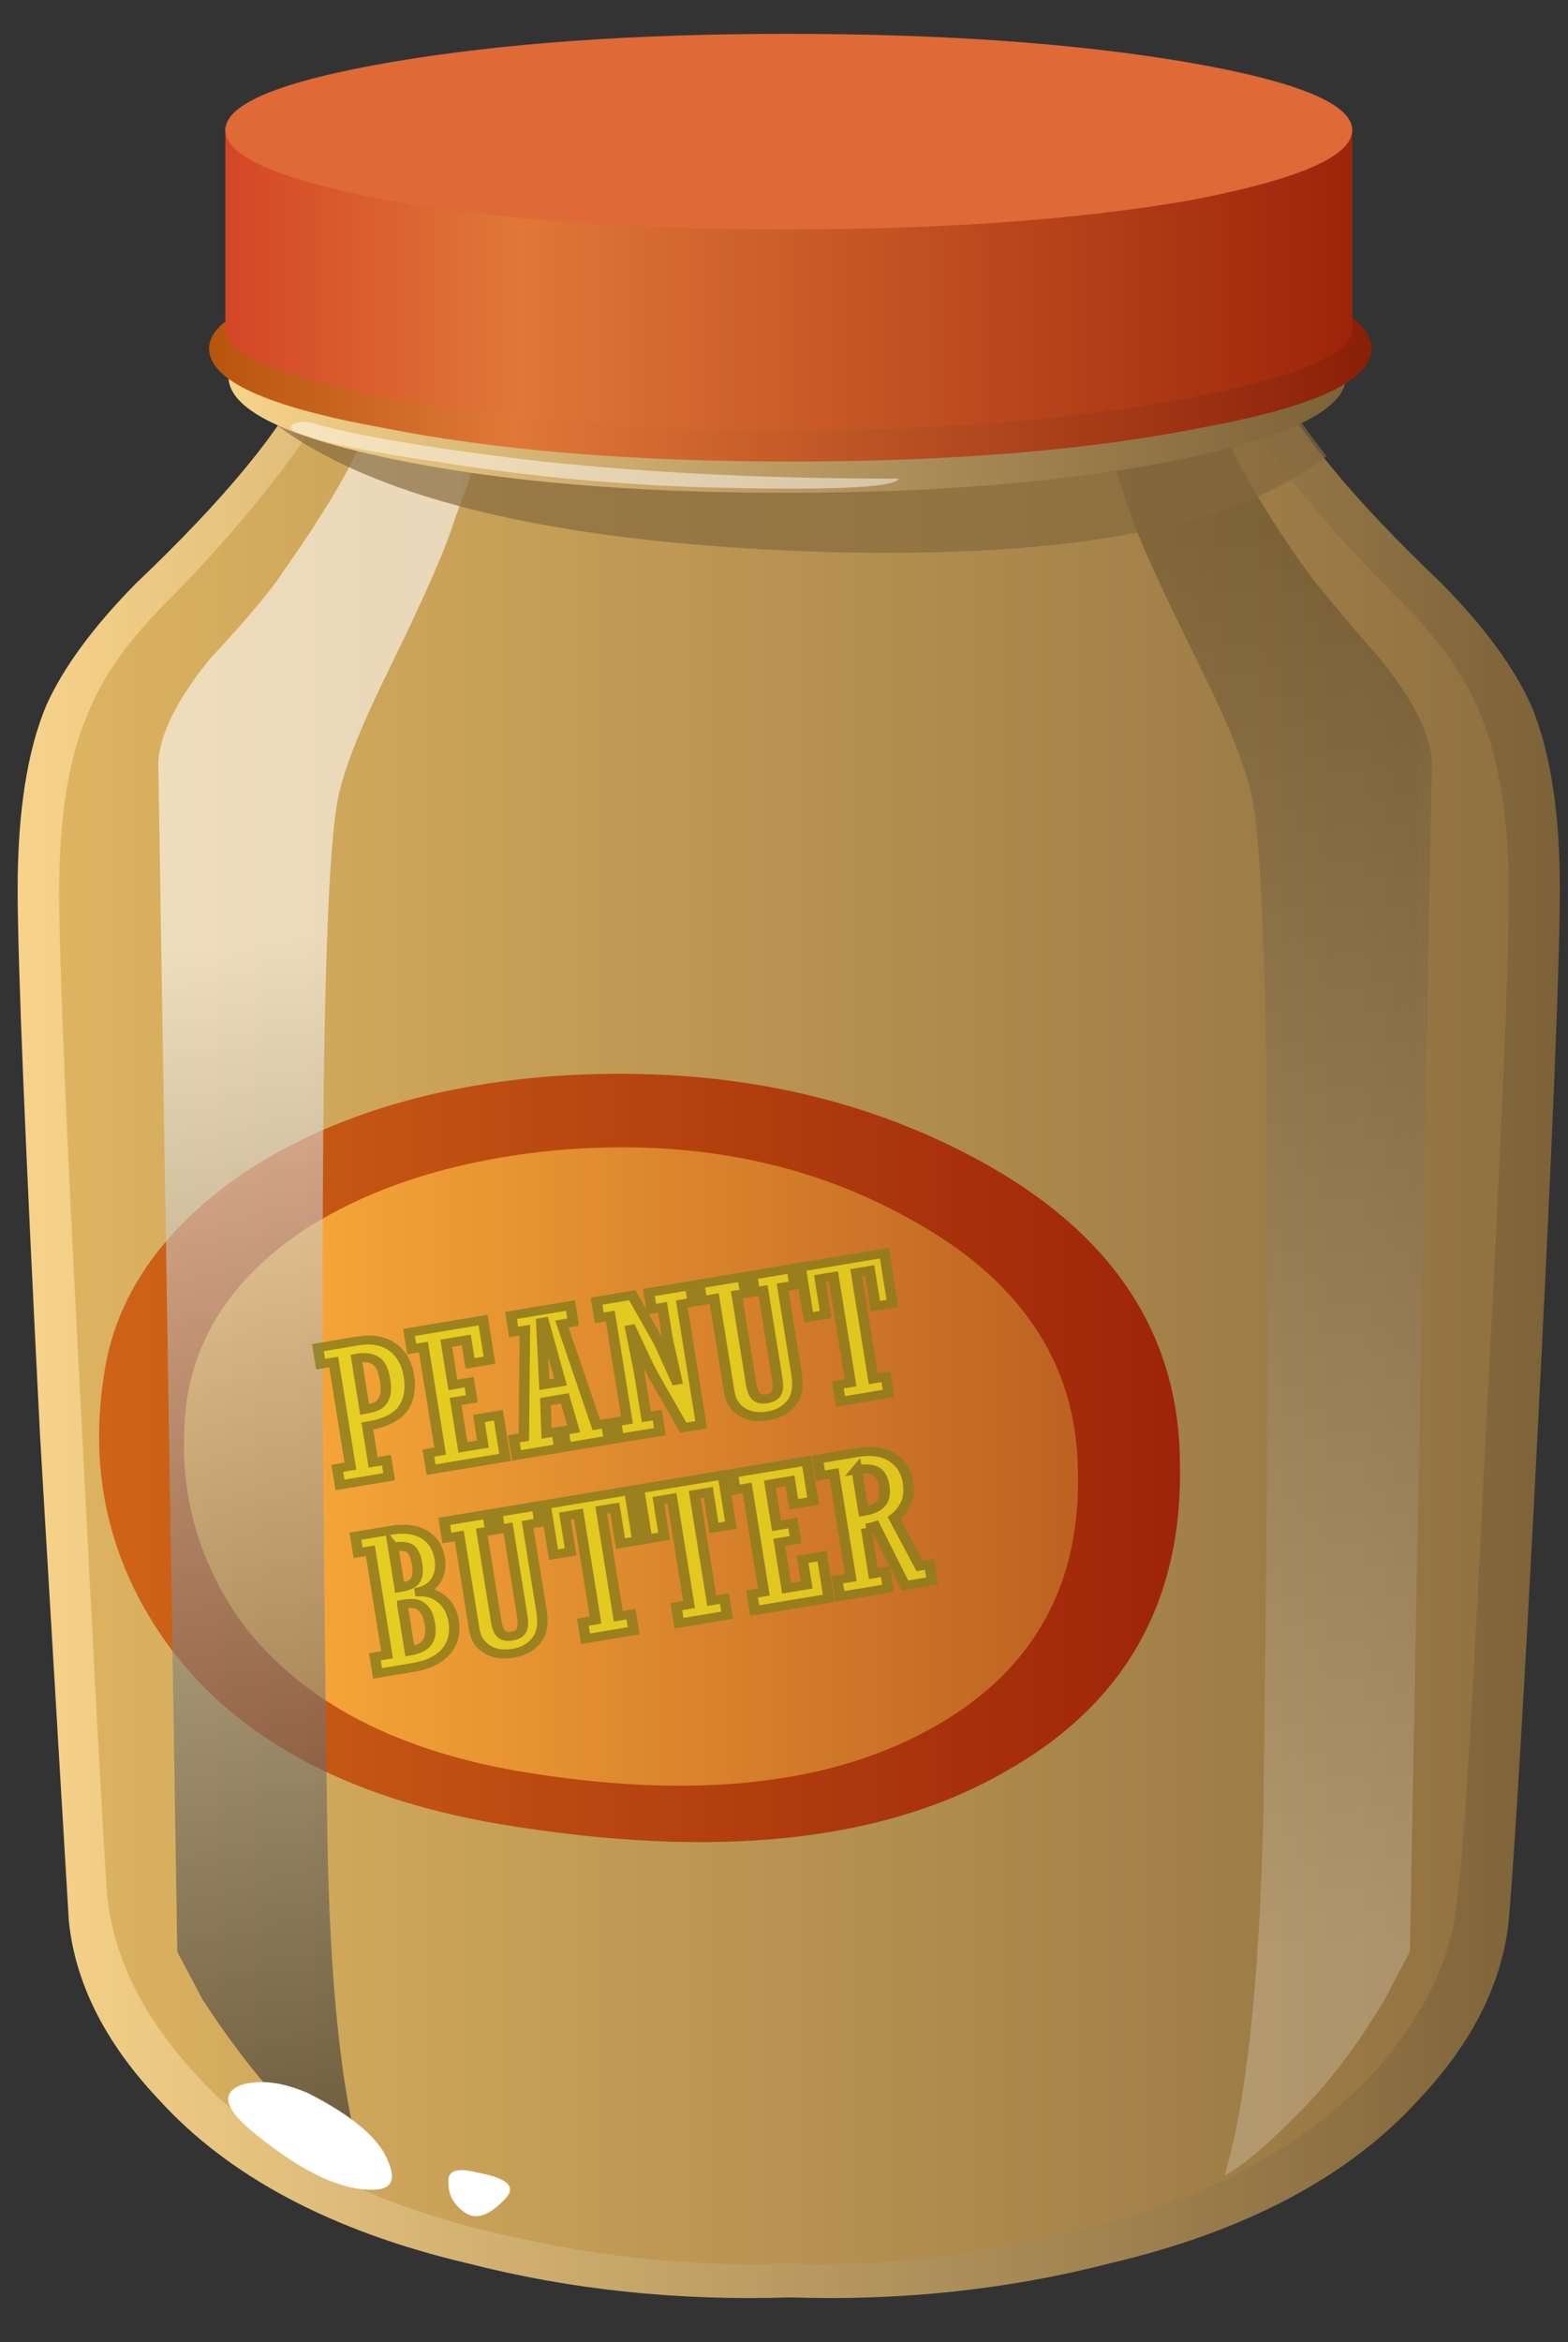
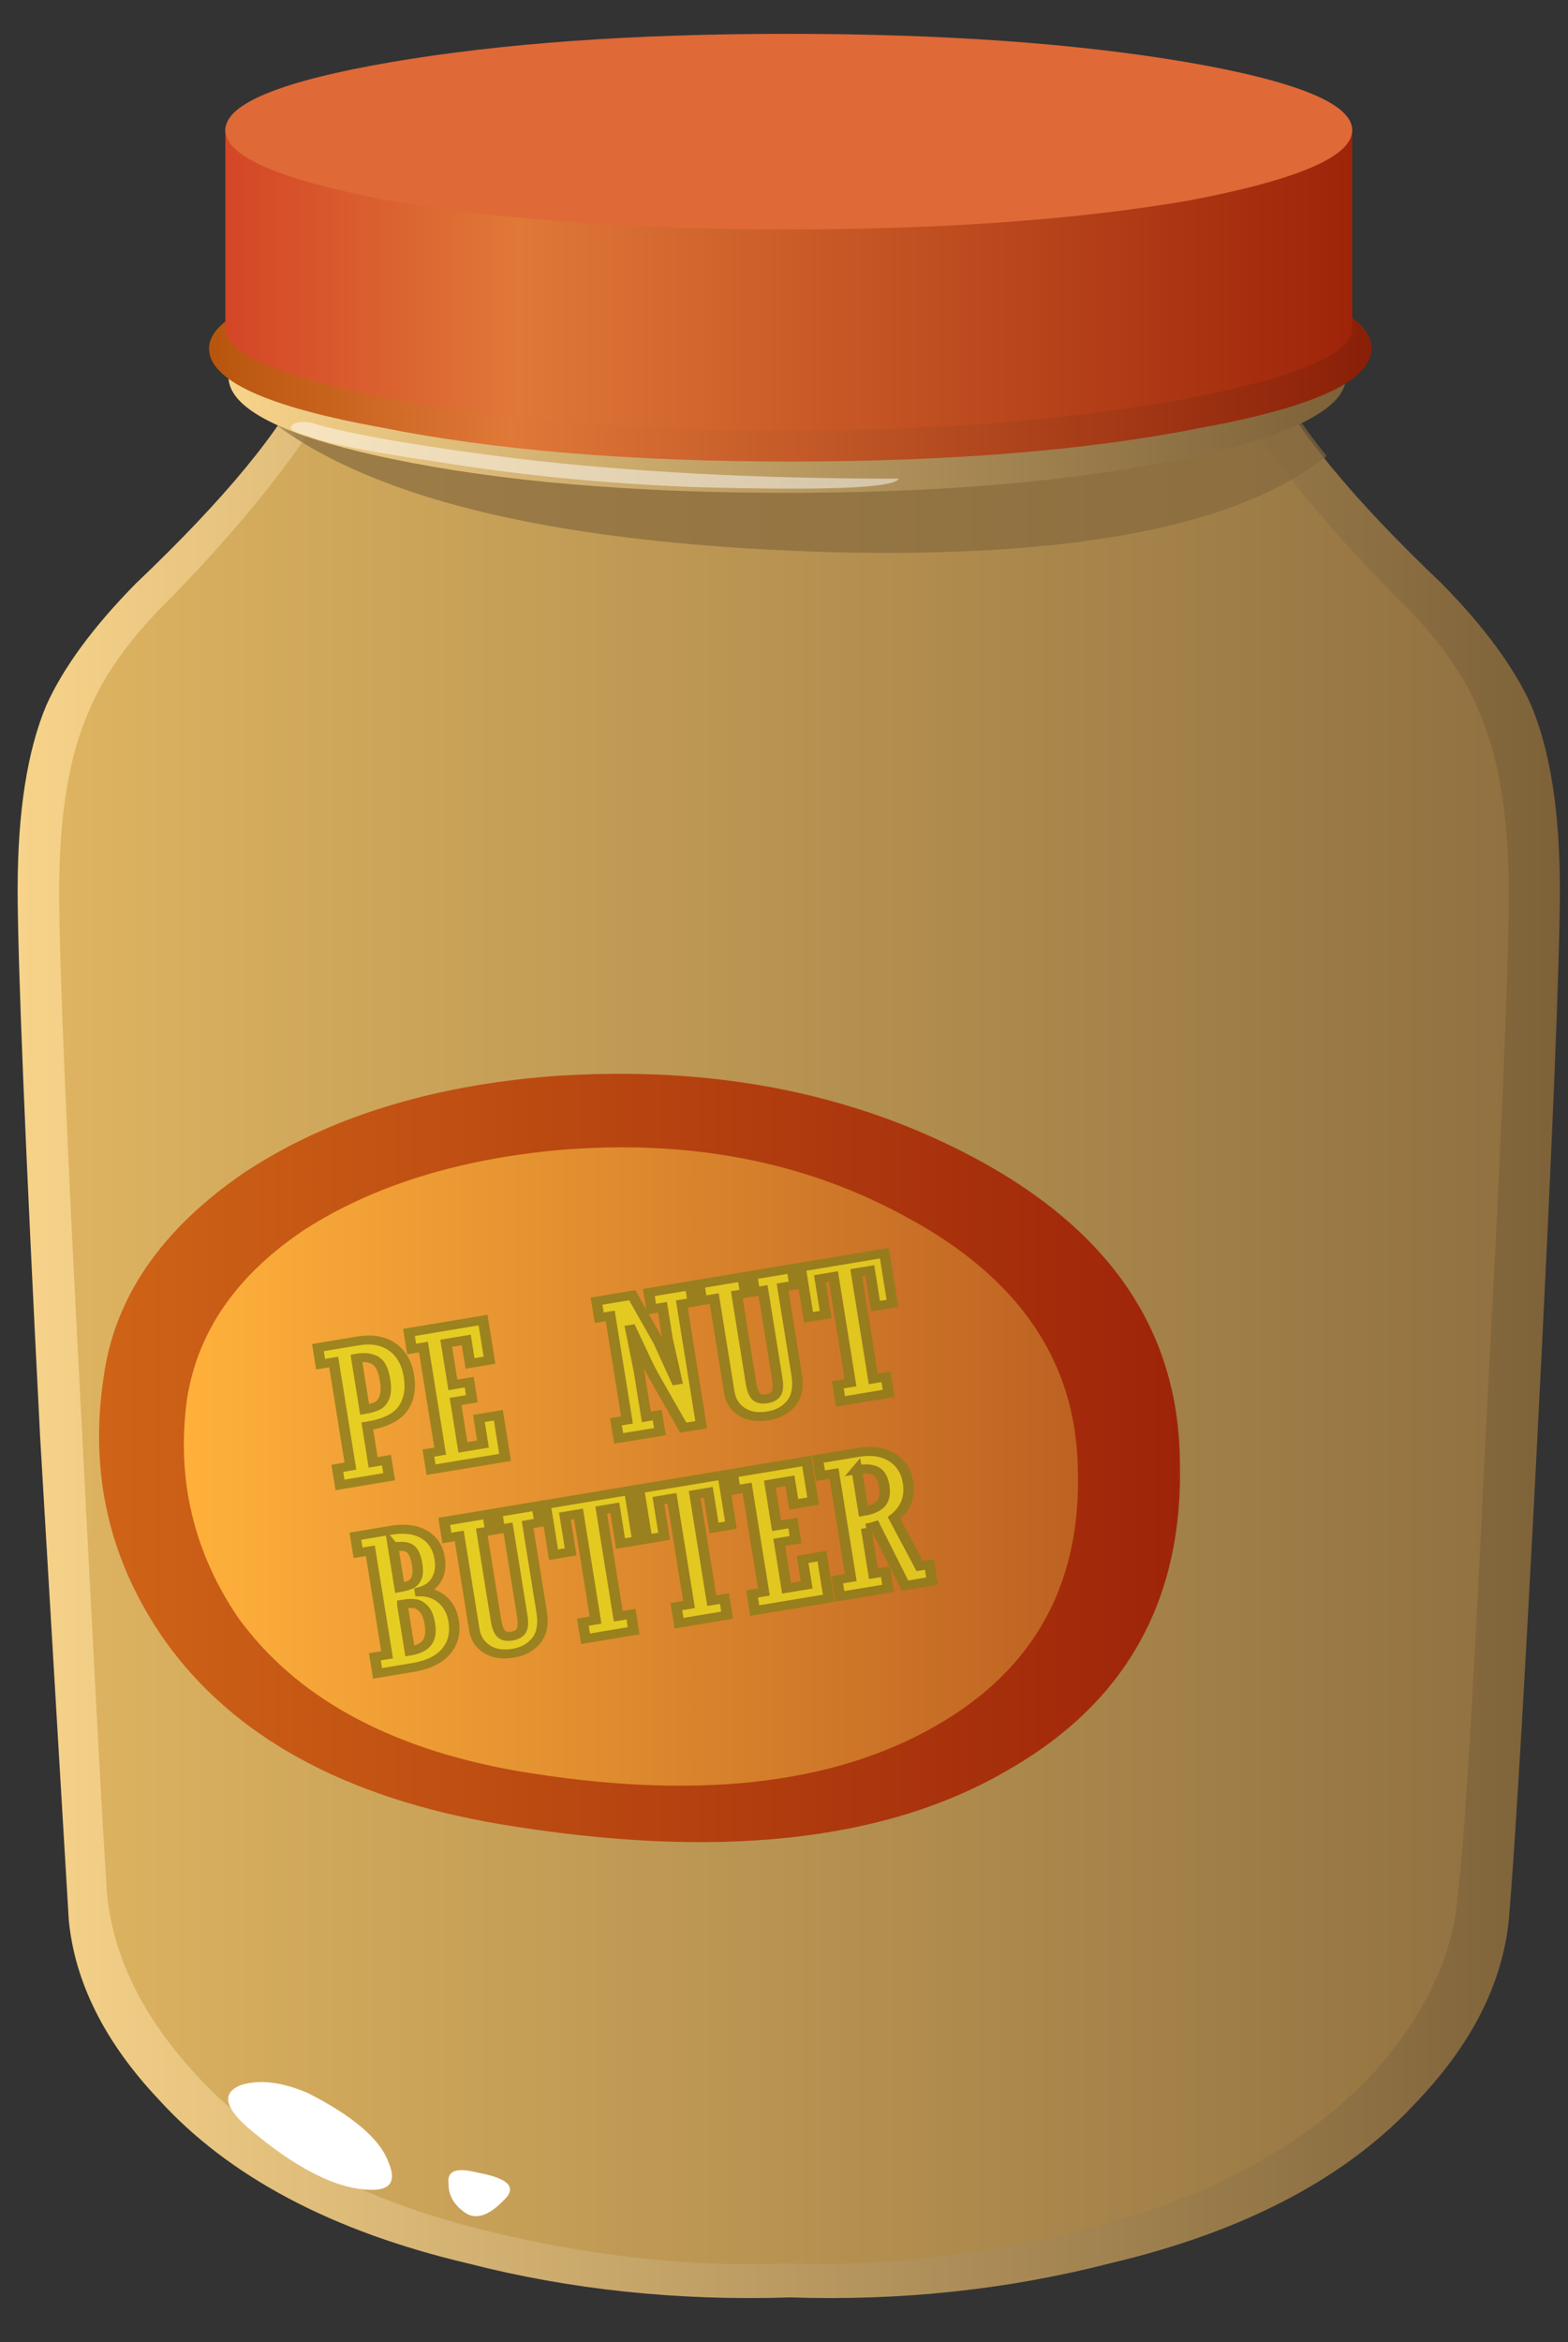
<svg xmlns="http://www.w3.org/2000/svg" width="355" height="530" version="1.1" viewBox="0 0 332.81 496.87" xml:space="preserve">
  <rect x="0" y="0" width="332.81" height="496.87" fill="#333333" stroke="none" />
  <defs>
    <linearGradient id="l" x2="24.175" y1="22.981" y2="22.981" gradientTransform="matrix(.8 0 0 -.8 -2.8179e-7 31.97)" gradientUnits="userSpaceOnUse">
      <stop stop-color="#f7d38a" offset="0" />
      <stop stop-color="#7d6138" offset="1" />
    </linearGradient>
    <linearGradient id="g" x1=".65" x2="23.35" y1="22.856" y2="22.856" gradientTransform="matrix(.8 0 0 -.8 -2.8179e-7 31.97)" gradientUnits="userSpaceOnUse">
      <stop stop-color="#deb461" offset="0" />
      <stop stop-color="#917141" offset="1" />
    </linearGradient>
    <linearGradient id="f" x1="1.276" x2="18.204" y1="25.137" y2="25.137" gradientTransform="matrix(.8 0 0 -.8 -2.8179e-7 31.97)" gradientUnits="userSpaceOnUse">
      <stop stop-color="#cf6417" offset="0" />
      <stop stop-color="#9e2409" offset="1" />
    </linearGradient>
    <linearGradient id="e" x1="2.602" x2="16.577" y1="25.283" y2="25.283" gradientTransform="matrix(.8 0 0 -.8 -2.8179e-7 31.97)" gradientUnits="userSpaceOnUse">
      <stop stop-color="#ffb13b" offset="0" />
      <stop stop-color="#bd6222" offset="1" />
    </linearGradient>
    <clipPath id="y">
      <path d="m1 0.97h5v26h-5z" />
    </clipPath>
    <mask id="d">
      <g clip-path="url(#y)">
        <path d="m1 0.97h5v26h-5z" fill-opacity=".578" />
      </g>
    </mask>
    <clipPath id="x">
-       <path d="m1 0.97h5v26h-5z" />
-     </clipPath>
+       </clipPath>
    <clipPath id="w">
      <path d="m1 1h5v26h-5z" />
    </clipPath>
    <linearGradient id="m" x1="-545.94" x2="-520.78" y1="-15752" y2="-15752" gradientTransform="matrix(.056 -.798 .798 .056 12605 465.74)" gradientUnits="userSpaceOnUse">
      <stop stop-color="#fff" offset="0" />
      <stop offset="1" />
    </linearGradient>
    <clipPath id="v">
      <path d="m13 0.97h5v26h-5z" />
    </clipPath>
    <mask id="c">
      <g clip-path="url(#v)">
        <path d="m13 0.97h5v26h-5z" fill-opacity=".211" />
      </g>
    </mask>
    <clipPath id="u">
-       <path d="m13 0.97h5v26h-5z" />
-     </clipPath>
+       </clipPath>
    <clipPath id="t">
      <path d="m13 1h5v26h-5z" />
    </clipPath>
    <linearGradient id="k" x1="4.218" x2="2.468" y1="-27.48" y2="-2.381" gradientTransform="matrix(.8 0 0 .8 13.52 26.92)" gradientUnits="userSpaceOnUse">
      <stop stop-color="#fff" offset="0" />
      <stop offset="1" />
    </linearGradient>
    <clipPath id="s">
      <path d="m3 23.97h14v4h-14z" />
    </clipPath>
    <mask id="b">
      <g clip-path="url(#s)">
        <path d="m3 23.97h14v4h-14z" fill-opacity=".672" />
      </g>
    </mask>
    <clipPath id="r">
      <path d="m3 23.97h14v4h-14z" />
    </clipPath>
    <clipPath id="q">
      <path d="m3 24h14v4h-14z" />
    </clipPath>
    <linearGradient id="j" x1="3.3" x2="20.775" y1="6.05" y2="6.05" gradientTransform="matrix(.8 0 0 -.8 -2.8179e-7 31.97)" gradientUnits="userSpaceOnUse">
      <stop stop-color="#f7d38a" offset="0" />
      <stop stop-color="#7d6138" offset="1" />
    </linearGradient>
    <linearGradient id="i" x1="3" x2="21.2" y1="5.55" y2="5.55" gradientTransform="matrix(.8 0 0 -.8 -2.8179e-7 31.97)" gradientUnits="userSpaceOnUse">
      <stop stop-color="#b8550d" offset="0" />
      <stop stop-color="#e07838" offset=".259" />
      <stop stop-color="#8a1f08" offset="1" />
    </linearGradient>
    <linearGradient id="h" x1="3.25" x2="20.925" y1="4.325" y2="4.325" gradientTransform="matrix(.8 0 0 -.8 -2.8179e-7 31.97)" gradientUnits="userSpaceOnUse">
      <stop stop-color="#d44626" offset="0" />
      <stop stop-color="#e07838" offset=".259" />
      <stop stop-color="#9e2409" offset="1" />
    </linearGradient>
    <clipPath id="p">
      <path d="m3 24.97h9v2h-9z" />
    </clipPath>
    <mask id="a">
      <g clip-path="url(#p)">
        <path d="m3 24.97h9v2h-9z" fill-opacity=".48" />
      </g>
    </mask>
    <clipPath id="o">
      <path d="m3 24.97h9v2h-9z" />
    </clipPath>
    <clipPath id="n">
      <path d="m3 25h9v2h-9z" />
    </clipPath>
  </defs>
  <g transform="matrix(16.943 0 0 -15.024 0 496.87)">
    <g transform="translate(.221 .624)">
      <path d="m17.84 24.208c0.535-0.613 0.906-1.183 1.121-1.719 0.238-0.64 0.359-1.507 0.359-2.597 0-1.016-0.093-3.59-0.281-7.723-0.16-3.519-0.281-5.801-0.359-6.84-0.082-0.879-0.453-1.719-1.121-2.519-0.879-1.094-2.172-1.868-3.879-2.321-1.282-0.371-2.614-0.531-4-0.48-1.414-0.051-2.758 0.109-4.039 0.48-1.707 0.453-3 1.227-3.879 2.321-0.668 0.8-1.043 1.64-1.121 2.519-0.055 1.039-0.176 3.321-0.36 6.84-0.187 4.133-0.281 6.707-0.281 7.723 0 1.09 0.121 1.957 0.359 2.597 0.215 0.536 0.586 1.106 1.121 1.719 1.122 1.203 1.84 2.188 2.161 2.961l6.039-0.32 6 0.32c0.32-0.773 1.039-1.758 2.16-2.961z" fill="url(#l)" fill-rule="evenodd" />
      <path d="m17.281 24.009c0.508-0.559 0.852-1.106 1.039-1.641 0.242-0.636 0.36-1.476 0.36-2.519 0-1.067-0.094-3.559-0.282-7.481-0.16-3.785-0.277-6.011-0.359-6.679-0.051-0.825-0.387-1.641-1-2.442-0.851-1.066-2.078-1.824-3.68-2.277-1.304-0.375-2.558-0.535-3.757-0.481-1.204-0.054-2.469 0.106-3.801 0.481-1.602 0.453-2.813 1.211-3.641 2.277-0.613 0.778-0.961 1.59-1.039 2.442-0.055 0.906-0.16 3.132-0.32 6.679-0.188 4-0.281 6.496-0.281 7.481 0 1.066 0.121 1.906 0.359 2.519 0.187 0.535 0.535 1.082 1.043 1.641 0.879 1.016 1.558 1.973 2.039 2.883l5.641-0.282 5.636 0.282c0.375-0.801 1.055-1.762 2.043-2.883z" fill="url(#g)" fill-rule="evenodd" />
      <path d="m1.078 13.009c0.137 1.121 0.723 2.082 1.762 2.883 1.039 0.773 2.32 1.222 3.84 1.359 2 0.16 3.773-0.226 5.32-1.16 1.68-1.016 2.535-2.43 2.559-4.242 0.054-1.973-0.664-3.438-2.161-4.399-1.543-1.015-3.664-1.265-6.359-0.758-1.945 0.372-3.344 1.239-4.199 2.598-0.695 1.121-0.945 2.36-0.762 3.719z" fill="url(#f)" fill-rule="evenodd" />
      <path d="m2.121 12.689c0.133 0.961 0.625 1.761 1.481 2.402 0.851 0.613 1.906 0.984 3.16 1.117 1.652 0.16 3.117-0.16 4.398-0.961 1.387-0.851 2.094-2.023 2.121-3.519 0.051-1.625-0.535-2.84-1.761-3.637-1.305-0.856-3.067-1.07-5.282-0.645-1.597 0.321-2.758 1.043-3.476 2.161-0.563 0.937-0.774 1.964-0.641 3.082z" fill="url(#e)" fill-rule="evenodd" />
      <g mask="url(#d)">
        <g clip-path="url(#x)">
          <g transform="translate(0 -.03)">
            <g clip-path="url(#w)">
              <path d="m4.398 26.52 1.563 0.398c0-0.211-0.16-0.797-0.481-1.758-0.105-0.398-0.386-1.121-0.839-2.16-0.375-0.855-0.586-1.48-0.641-1.879-0.188-1.254-0.227-6.066-0.121-14.441 0.027-2.266 0.187-3.907 0.48-4.918-0.293 0.156-0.679 0.543-1.16 1.156-0.293 0.375-0.586 0.816-0.879 1.32l-0.32 0.68-0.238 16.801c0.023 0.402 0.238 0.883 0.636 1.441 0.481 0.586 0.79 1 0.922 1.238 0.586 0.934 0.946 1.641 1.078 2.122z" fill="url(#m)" fill-rule="evenodd" />
            </g>
          </g>
        </g>
      </g>
      <g mask="url(#c)">
        <g clip-path="url(#u)">
          <g transform="translate(0 -.03)">
            <g clip-path="url(#t)">
              <path d="m15.078 26.52c0.137-0.481 0.496-1.188 1.082-2.122 0.16-0.238 0.465-0.652 0.918-1.238 0.402-0.558 0.617-1.039 0.641-1.441l-0.278-16.801-0.32-0.68c-0.266-0.504-0.547-0.945-0.84-1.32-0.508-0.613-0.894-1-1.16-1.156 0.266 1.011 0.426 2.652 0.481 4.918 0.105 8.375 0.066 13.187-0.122 14.441-0.054 0.399-0.265 1.024-0.64 1.879-0.481 1.094-0.774 1.812-0.879 2.16-0.293 0.961-0.441 1.547-0.441 1.758z" fill="url(#k)" fill-rule="evenodd" />
            </g>
          </g>
        </g>
      </g>
      <g mask="url(#b)">
        <g clip-path="url(#r)">
          <g transform="translate(0 -.03)">
            <g clip-path="url(#q)">
              <path d="m15.68 27.199c0.215-0.398 0.453-0.785 0.718-1.16-1.093-0.984-3.144-1.437-6.16-1.359-3.359 0.105-5.691 0.707-7 1.8l0.403 0.719 6.039-0.32z" fill="#84683d" fill-rule="evenodd" />
            </g>
          </g>
        </g>
      </g>
      <path d="m16.641 27.13c0-0.453-0.68-0.84-2.039-1.16-1.387-0.32-3.043-0.481-4.961-0.481-1.946 0-3.602 0.161-4.961 0.481-1.36 0.32-2.039 0.707-2.039 1.16s0.679 0.84 2.039 1.16c1.359 0.32 3.015 0.481 4.961 0.481 1.918 0 3.574-0.161 4.961-0.481 1.359-0.32 2.039-0.707 2.039-1.16z" fill="url(#j)" fill-rule="evenodd" />
      <path d="m16.961 27.528c0-0.453-0.707-0.824-2.121-1.117-1.414-0.32-3.133-0.48-5.16-0.48-2 0-3.707 0.16-5.121 0.48-1.438 0.293-2.161 0.664-2.161 1.117 0 0.43 0.723 0.801 2.161 1.122 1.414 0.32 3.121 0.48 5.121 0.48 2.027 0 3.746-0.16 5.16-0.48 1.414-0.293 2.121-0.668 2.121-1.122z" fill="url(#i)" fill-rule="evenodd" />
      <path d="m16.719 30.65v-2.879c-0.051-0.348-0.758-0.668-2.117-0.961-1.442-0.293-3.082-0.442-4.922-0.442-1.868 0-3.52 0.149-4.961 0.442-1.36 0.293-2.067 0.613-2.117 0.961v2.879z" fill="url(#h)" fill-rule="evenodd" />
      <path d="m16.719 30.61c0-0.375-0.692-0.707-2.078-1-1.387-0.265-3.055-0.402-5-0.402-1.922 0-3.575 0.137-4.961 0.402-1.387 0.293-2.078 0.625-2.078 1 0 0.372 0.691 0.692 2.078 0.961 1.386 0.266 3.039 0.399 4.961 0.399 1.945 0 3.613-0.133 5-0.399 1.386-0.269 2.078-0.589 2.078-0.961z" fill="#df6937" fill-rule="evenodd" />
      <g mask="url(#a)">
        <g clip-path="url(#o)">
          <g transform="translate(0 -.03)">
            <g clip-path="url(#n)">
              <path d="m3.762 26.48c0.531-0.16 1.371-0.32 2.519-0.48 1.414-0.188 3-0.281 4.758-0.281-0.055-0.133-0.918-0.172-2.598-0.117-1.121 0.05-2.187 0.171-3.203 0.359-0.824 0.133-1.359 0.254-1.597 0.359-0.188 0.055-0.254 0.106-0.2 0.16 0.079 0.055 0.184 0.055 0.321 0z" fill="#fff" fill-rule="evenodd" />
            </g>
          </g>
        </g>
      </g>
      <path d="m3.641 2.892c0.558-0.321 0.894-0.645 1-0.961 0.105-0.27 0.039-0.403-0.2-0.403-0.429 0-0.949 0.293-1.562 0.883-0.293 0.293-0.32 0.492-0.078 0.598 0.238 0.082 0.519 0.039 0.84-0.117z" fill="#fff" fill-rule="evenodd" />
      <path d="m5.762 1.771c0.398-0.082 0.504-0.215 0.316-0.403-0.183-0.211-0.344-0.265-0.476-0.16-0.137 0.109-0.204 0.242-0.204 0.402-0.023 0.188 0.094 0.239 0.364 0.161z" fill="#fff" fill-rule="evenodd" />
      <g transform="matrix(1.006 .189 .138 -.968 0 0)" fill="#e4d71d" opacity=".823" stroke="#8c7e1b" stroke-width=".129" aria-label="PEANUT BUTTER">
        <path d="m5.657-11.031v-1.518h-0.163v-0.242h0.496q0.259 0 0.405 0.165 0.147 0.165 0.147 0.456 0 0.287-0.138 0.449-0.138 0.162-0.464 0.162v0.529h0.166v0.242h-0.612v-0.242zm0.283-1.518v0.748q0.096 0 0.157-0.02 0.062-0.021 0.105-0.102 0.043-0.081 0.043-0.25 0-0.218-0.077-0.296-0.076-0.08-0.227-0.08z" />
        <path d="m6.628-10.789v-0.242h0.147v-1.518h-0.147v-0.242h0.922v0.585h-0.242v-0.343h-0.25v0.607h0.203v0.242h-0.203v0.67h0.25v-0.373h0.242v0.615z" />
-         <path d="m8.148-11.485-0.049 0.454h0.128v0.242h-0.535v-0.242h0.125l0.221-1.518h-0.14v-0.242h0.741v0.242h-0.14l0.221 1.518h0.125v0.242h-0.535v-0.242h0.128l-0.049-0.454zm0.019-0.243h0.202l-0.085-0.891h-0.032z" />
        <path d="m8.964-10.789v-0.242h0.137v-1.518h-0.137v-0.242h0.444l0.23 0.727 0.136 0.585h0.008l-0.031-0.604v-0.465h-0.136v-0.242h0.514v0.242h-0.137v1.76h-0.223l-0.246-0.768q-0.04-0.125-0.084-0.303l-0.11-0.45h-0.008l0.021 0.61v0.67h0.136v0.242z" />
        <path d="m10.242-12.549v-0.242h0.541v0.242h-0.106v1.285q0 0.145 0.037 0.205 0.037 0.058 0.126 0.058 0.092 0 0.128-0.06 0.036-0.06 0.036-0.203v-1.285h-0.104v-0.242h0.496v0.242h-0.149v1.273q0 0.272-0.122 0.397-0.122 0.124-0.303 0.124-0.198 0-0.312-0.12-0.114-0.12-0.114-0.308v-1.366z" />
        <path d="m12.548-12.791v0.732h-0.211v-0.521h-0.169v1.549h0.158v0.242h-0.599v-0.242h0.158v-1.549h-0.169v0.521h-0.213v-0.732z" />
        <path d="m5.734-8.263v-1.518h-0.153v-0.242h0.446q0.248 0 0.391 0.138 0.142 0.138 0.142 0.379 0 0.178-0.081 0.292-0.08 0.113-0.223 0.129v0.005q0.165 0.032 0.258 0.167 0.093 0.134 0.093 0.328 0 0.263-0.151 0.413-0.151 0.15-0.43 0.15h-0.444v-0.242zm0.283-1.518v0.593q0.086-0.001 0.138-0.017 0.052-0.016 0.085-0.078 0.035-0.062 0.035-0.195 0-0.163-0.05-0.232-0.049-0.069-0.207-0.069zm0 0.836v0.683q0.157 0 0.226-0.08 0.07-0.08 0.07-0.255 0-0.155-0.045-0.232-0.044-0.077-0.102-0.096-0.057-0.02-0.149-0.02z" />
        <path d="m6.687-9.781v-0.242h0.541v0.242h-0.106v1.285q0 0.145 0.037 0.205 0.037 0.058 0.126 0.058 0.092 0 0.128-0.06t0.036-0.203v-1.285h-0.104v-0.242h0.496v0.242h-0.149v1.273q0 0.272-0.122 0.397-0.122 0.124-0.303 0.124-0.198 0-0.312-0.12-0.114-0.12-0.114-0.308v-1.366z" />
        <path d="m8.993-10.023v0.732h-0.211v-0.521h-0.169v1.549h0.158v0.242h-0.599v-0.242h0.158v-1.549h-0.169v0.521h-0.213v-0.732z" />
        <path d="m10.157-10.023v0.732h-0.211v-0.521h-0.169v1.549h0.158v0.242h-0.599v-0.242h0.158v-1.549h-0.169v0.521h-0.213v-0.732z" />
        <path d="m10.279-8.021v-0.242h0.147v-1.518h-0.147v-0.242h0.922v0.585h-0.242v-0.343h-0.25v0.607h0.203v0.242h-0.203v0.67h0.25v-0.373h0.242v0.615z" />
        <path d="m11.791-8.93v0.667h0.149v0.242h-0.601v-0.242h0.169v-1.518h-0.169v-0.242h0.501q0.254 0 0.401 0.149 0.147 0.149 0.147 0.395 0 0.318-0.239 0.472l0.218 0.745h0.12v0.242h-0.337l-0.247-0.917q-0.044 0.008-0.112 0.008zm0-0.852v0.61q0.161 0 0.231-0.073 0.07-0.074 0.07-0.235 0-0.17-0.072-0.235-0.07-0.066-0.23-0.066z" />
      </g>
    </g>
  </g>
</svg>